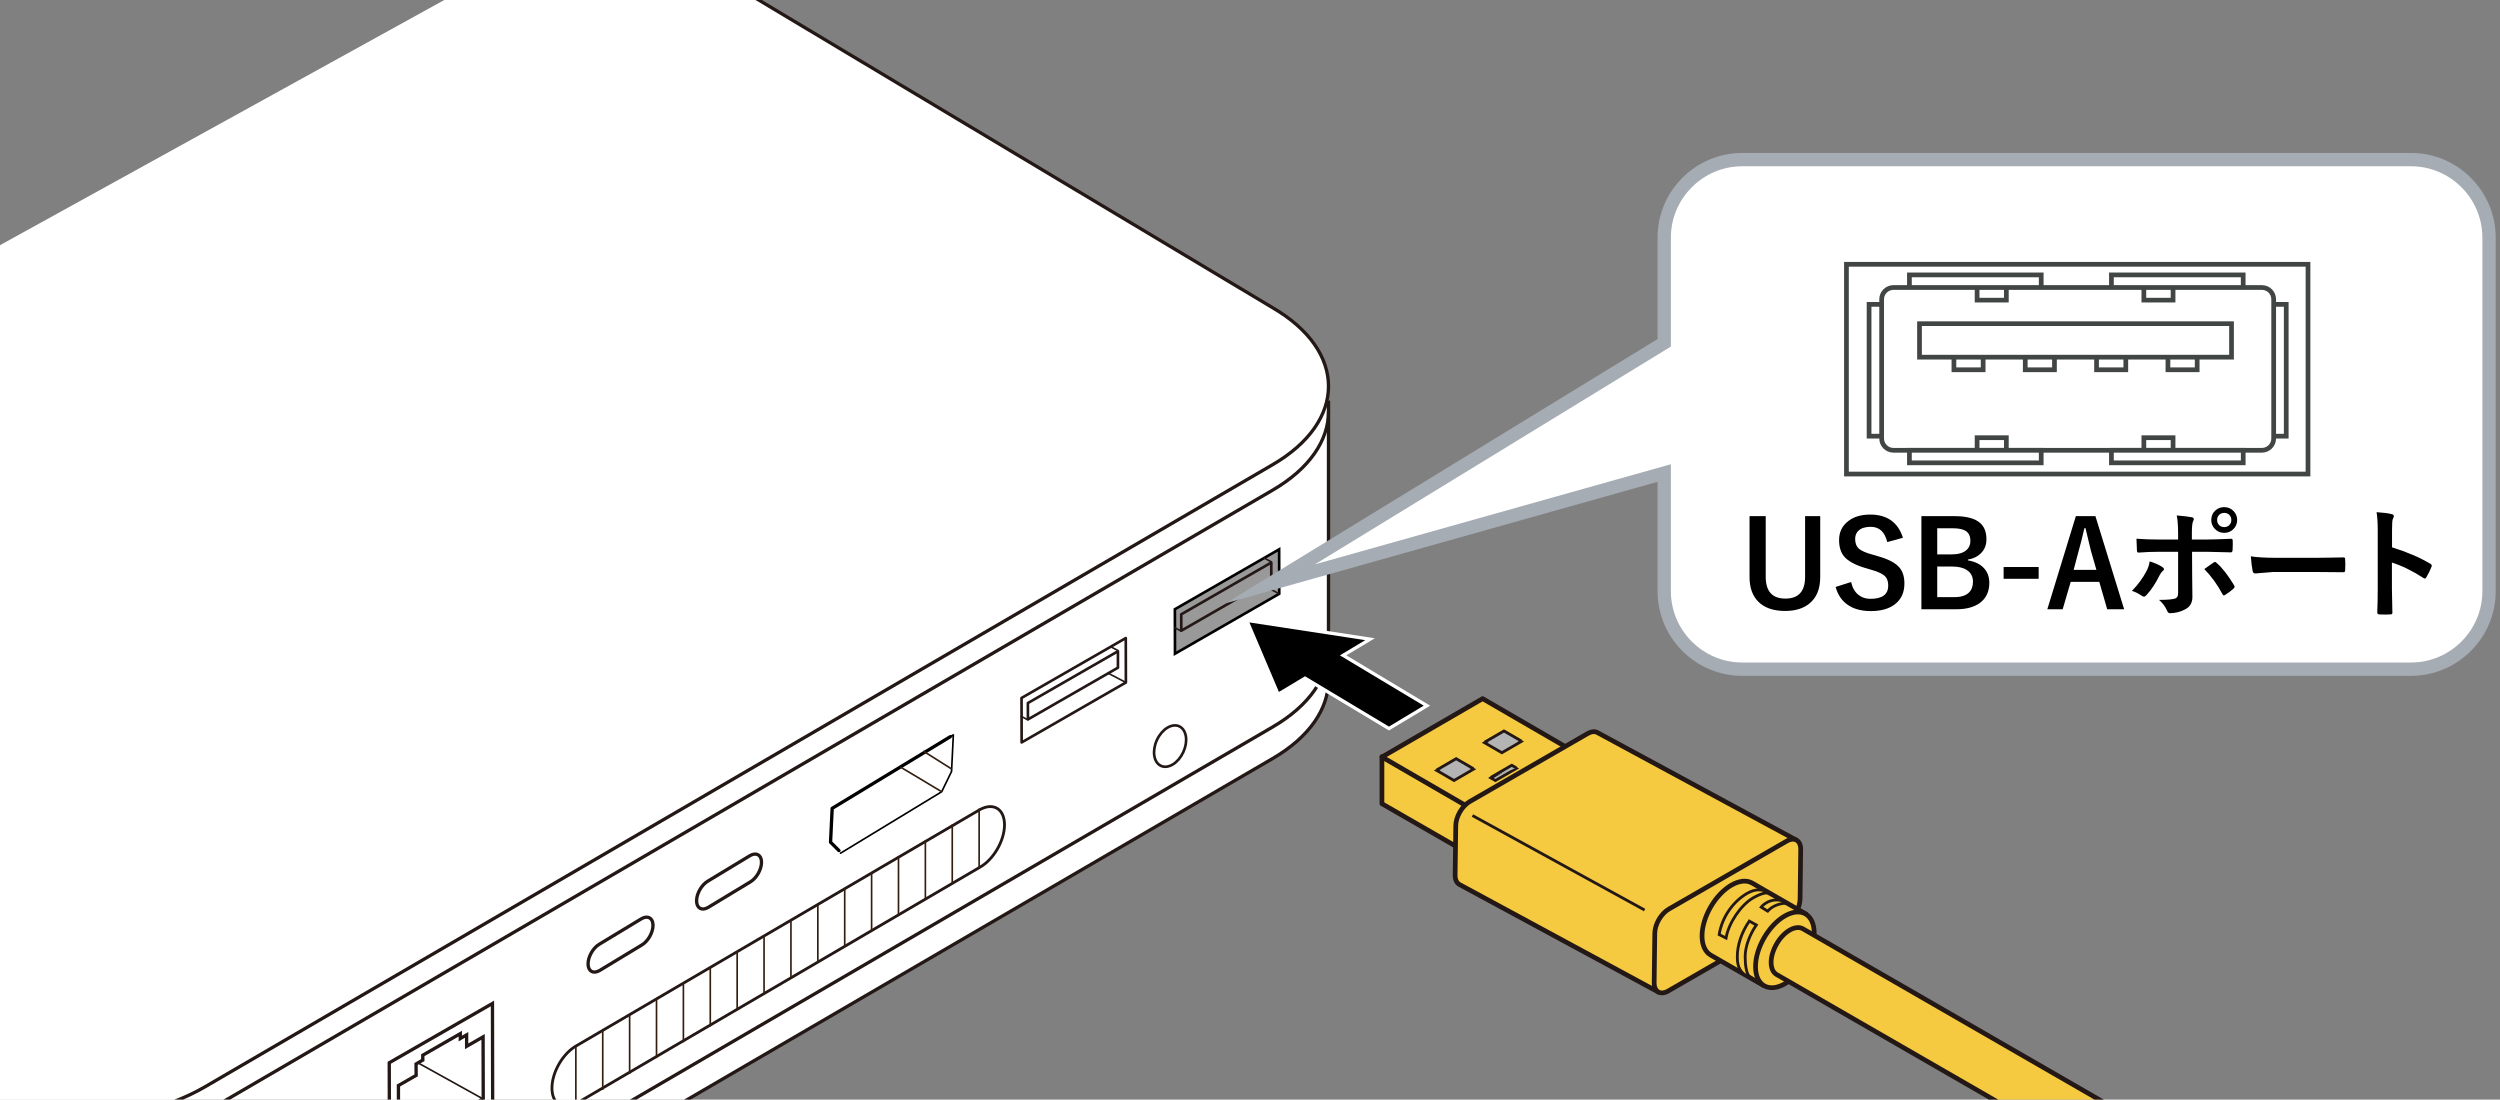
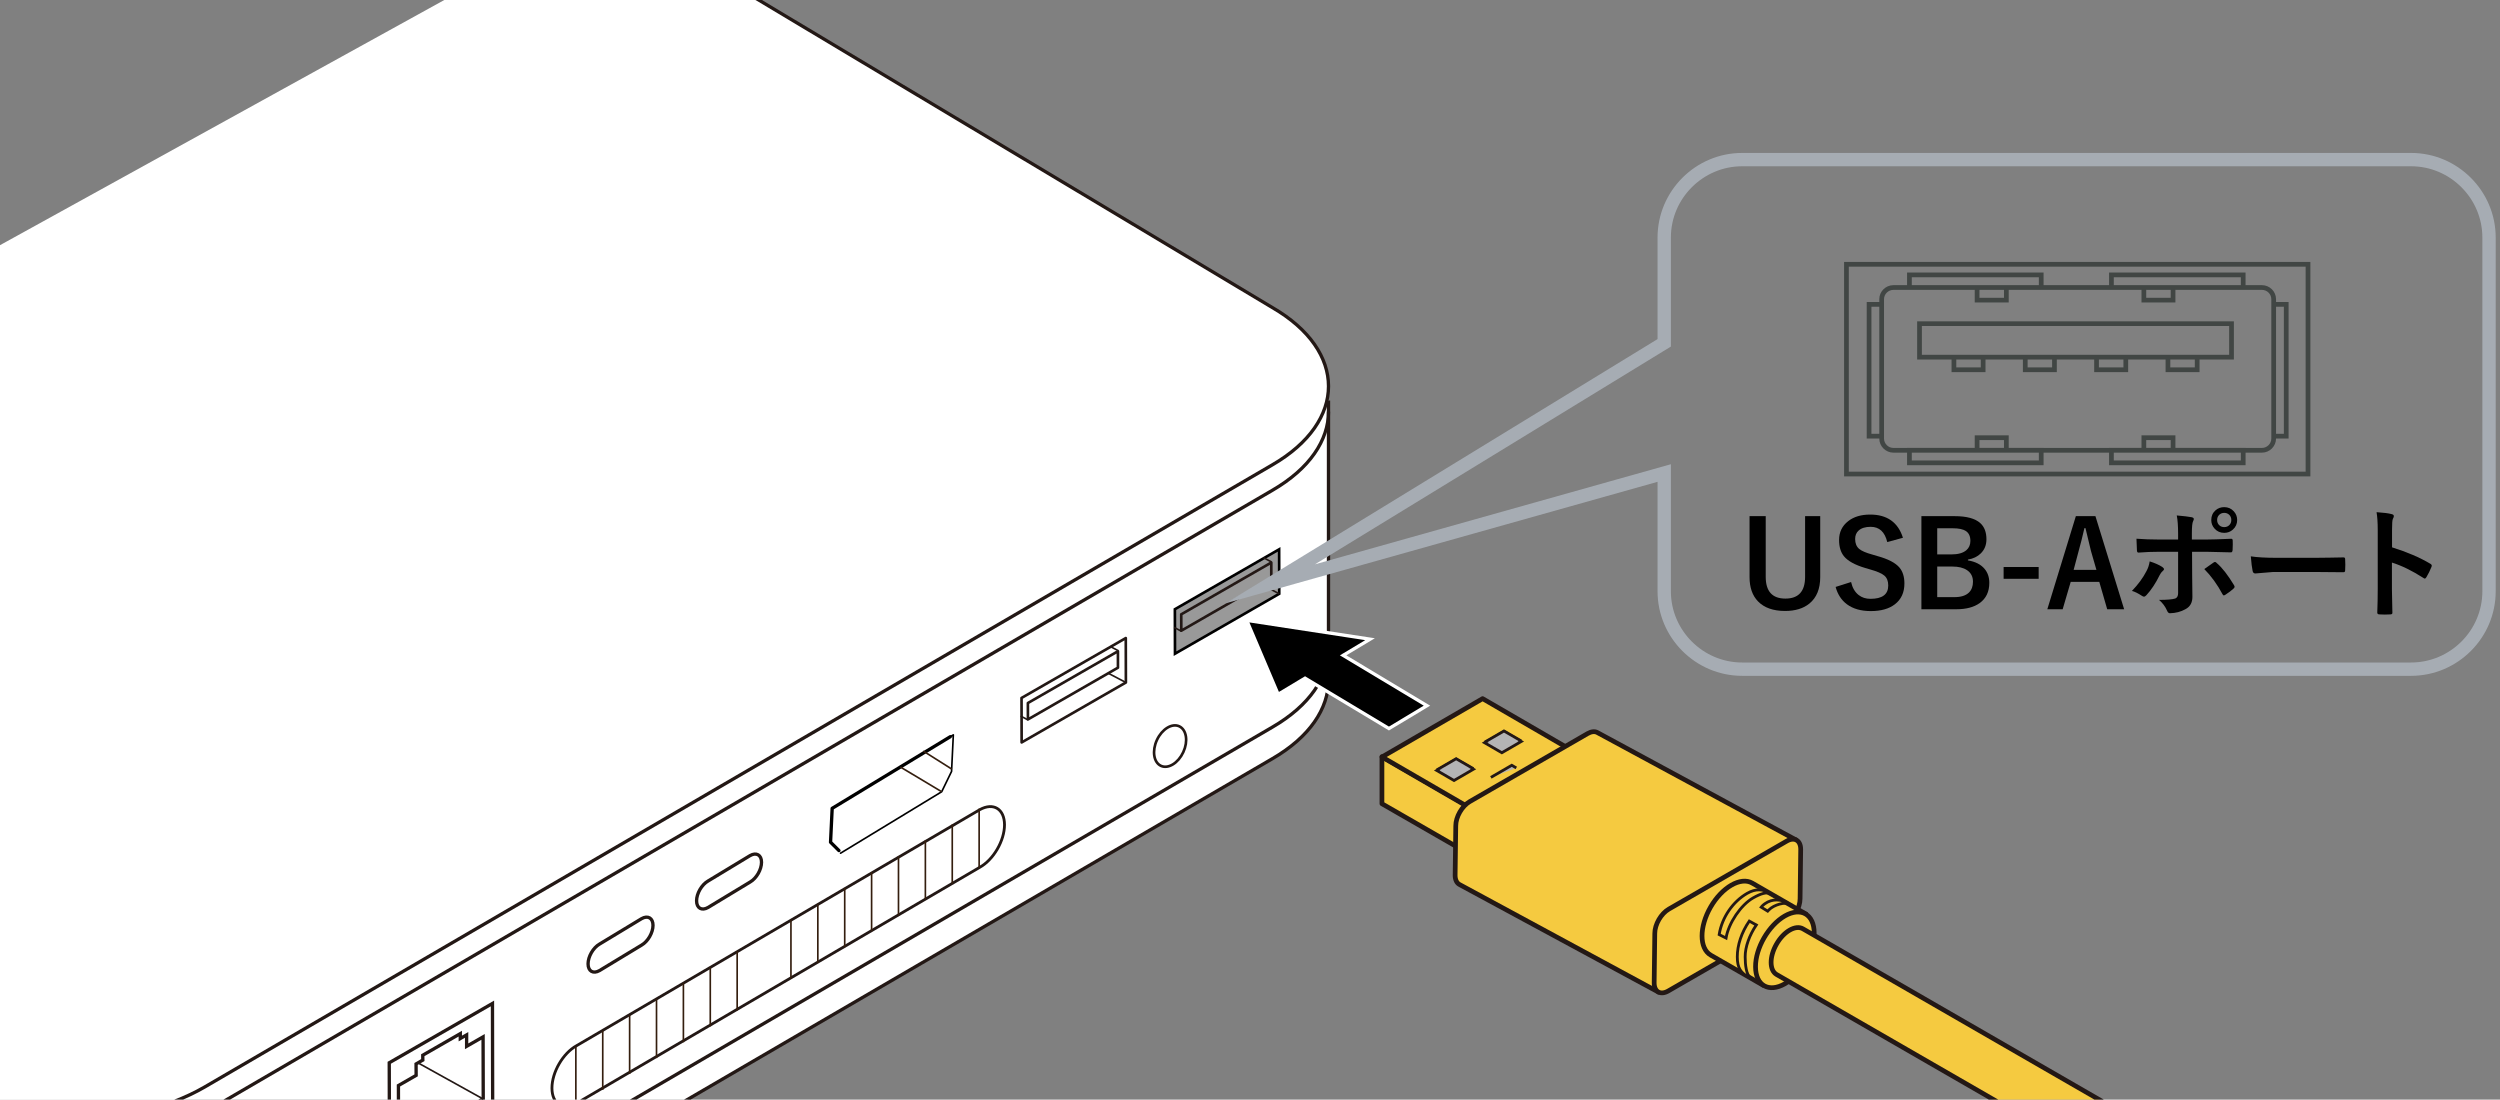
<svg xmlns="http://www.w3.org/2000/svg" version="1.1" x="0px" y="0px" viewBox="0 0 375 164.945" enable-background="new 0 0 375 164.945" xml:space="preserve">
  <rect x="0" y="0" width="375" height="164.945" fill="#808080" stroke="none" />
  <g id="レイヤー_1">
    <g id="レイヤー_1_00000045590054927142178130000016227654593735646640_">
      <g>
        <g>
          <path fill="#FFFFFF" stroke="#231815" stroke-width="0.5" stroke-linejoin="round" d="M-115.331,144.497l105.331,62.639      c11.233,6.519,29.446,6.519,40.687,0l160.159-93.328c5.618-3.258,8.429-7.527,8.429-11.796V60.077" />
          <path fill="none" stroke="#231815" stroke-width="0.5" stroke-linejoin="round" d="M199.276,61.752      c0,4.272-2.81,8.54-8.429,11.798L30.688,166.878c-2.838,1.645-6.121,2.876-9.622,3.689c0,0-5.627,0.988-5.627,7.402v23.931      c0,0,0.399,4.934,5.627,4.194c3.502-0.814,6.784-2.044,9.622-3.69l160.159-93.327c5.618-3.258,8.429-7.527,8.429-11.798" />
          <path fill="#FFFFFF" stroke="#231815" stroke-width="0.5" stroke-linejoin="round" d="M91.186-13.542l99.661,59.673      c11.238,6.521,11.238,17.086,0,23.6L30.688,163.058c-11.242,6.519-29.454,6.519-40.687,0l-105.332-62.639" />
          <path fill="none" stroke="#231815" stroke-width="0.4" stroke-linejoin="round" d="M177.49,112.827      c-0.76,1.639-2.259,2.554-3.348,2.049c-1.094-0.508-1.362-2.243-0.601-3.882c0.757-1.633,2.257-2.551,3.348-2.047      C177.979,109.457,178.252,111.195,177.49,112.827z" />
          <g>
            <polyline fill="none" stroke="#000000" stroke-width="0.25" stroke-linecap="round" stroke-linejoin="round" points="       126.084,127.979 141.254,118.759 142.734,115.712 142.999,110.229 142.536,110.51      " />
            <polyline fill="none" stroke="#000000" stroke-width="0.5" stroke-linecap="round" stroke-linejoin="round" points="       142.536,110.51 124.826,121.253 124.582,126.331 125.838,127.583      " />
            <line fill="none" stroke="#341E0E" stroke-width="0.25" x1="141.254" y1="118.759" x2="135.053" y2="115.049" />
            <line fill="none" stroke="#341E0E" stroke-width="0.25" x1="142.769" y1="115.366" x2="138.49" y2="112.66" />
          </g>
          <g>
            <g>
              <polygon fill="#FFFFFF" stroke="#231815" stroke-width="0.5" points="58.419,174.351 73.899,165.454 73.87,150.516         58.387,159.415       " />
              <g>
                <polygon fill="none" stroke="#231815" stroke-width="0.5" points="63.415,158.281 63.422,159.01 62.41,159.591          62.42,161.306 59.764,162.83 59.781,172.106 72.484,164.806 72.463,155.532 69.993,156.948 69.993,155.236 69.044,155.778          69.044,155.047        " />
              </g>
            </g>
            <line fill="none" stroke="#231815" stroke-width="0.25" stroke-linejoin="round" x1="72.499" y1="164.867" x2="62.893" y2="159.537" />
          </g>
          <g>
            <path fill="none" stroke="#231815" stroke-width="0.5" stroke-linejoin="round" d="M47.221,165.962l-1.753,1.002l-1.501,3.105       l-1.441,0.825l-1.506-1.372l-1.818,1.041c-2.473,1.42-4.475,4.883-4.47,7.733c0.005,2.854,2.013,4.015,4.488,2.592l1.812-1.043       l1.505-3.1l1.438-0.826l1.508,1.375l1.751-1.007c2.471-1.419,4.475-4.884,4.474-7.73       C51.703,165.698,49.692,164.54,47.221,165.962z" />
            <line fill="none" stroke="#231815" stroke-width="0.5" x1="37.394" y1="172.077" x2="44.033" y2="175.911" />
            <line fill="none" stroke="#231815" stroke-width="0.25" x1="36.463" y1="173.153" x2="42.586" y2="176.698" />
            <g>
              <path fill="#FFFFFF" stroke="#231815" stroke-width="0.5" stroke-linecap="round" d="M35.76,174.817l2.032,1.258        c0.431,0.249,0.986,0.103,1.231-0.328c0.25-0.43,0.103-0.981-0.328-1.229l-2.146-1.234" />
            </g>
            <g>
              <path fill="#FFFFFF" stroke="#231815" stroke-width="0.5" stroke-linecap="round" d="M44.134,170.346l2.037,1.257        c0.43,0.246,0.981,0.101,1.227-0.329c0.249-0.432,0.105-0.981-0.328-1.23l-2.145-1.235" />
            </g>
            <line fill="none" stroke="#231815" stroke-width="0.25" x1="35.013" y1="176.309" x2="41.228" y2="179.904" />
          </g>
          <path fill="#FFFFFF" stroke="#231815" stroke-width="0.5" d="M104.487,135.127c-0.004-1.094,0.764-2.424,1.714-2.971      l6.307-3.814c0.947-0.544,1.72-0.099,1.72,0.995l0,0c0.004,1.096-0.765,2.424-1.712,2.969l-6.308,3.817      C105.258,136.667,104.49,136.222,104.487,135.127L104.487,135.127z" />
          <path fill="#FFFFFF" stroke="#231815" stroke-width="0.5" d="M88.21,144.588c-0.004-1.094,0.764-2.424,1.714-2.971l6.307-3.814      c0.947-0.544,1.72-0.099,1.72,0.995l0,0c0.004,1.096-0.765,2.424-1.712,2.969l-6.308,3.817      C88.982,146.128,88.213,145.684,88.21,144.588L88.21,144.588z" />
          <g>
            <g>
              <path fill="#231815" d="M23.39,181.48c0.064,0.165-0.017,0.407-0.18,0.539c-0.864,0.702-1.421,1.848-1.419,2.92        c0.003,1.425,1.01,2.221,2.244,1.775s2.236-1.966,2.233-3.39c-0.002-0.984-0.478-1.698-1.242-1.864        c-0.157-0.034-0.22-0.231-0.142-0.44c0.078-0.209,0.268-0.351,0.425-0.317c0.981,0.213,1.592,1.13,1.595,2.392        c0.003,1.828-1.282,3.781-2.867,4.352c-1.584,0.571-2.876-0.451-2.879-2.279c-0.003-1.376,0.713-2.847,1.822-3.749        C23.142,181.288,23.325,181.315,23.39,181.48z" />
            </g>
            <g>
              <path fill="#231815" d="M24.427,180.087l0.007,3.356c0.001,0.202-0.141,0.417-0.317,0.48c-0.176,0.064-0.317-0.05-0.318-0.251        l-0.007-3.356c-0.001-0.202,0.141-0.417,0.316-0.48C24.285,179.772,24.426,179.885,24.427,180.087z" />
            </g>
          </g>
          <g>
            <g>
              <polygon fill="none" stroke="#231815" stroke-width="0.4" stroke-linejoin="round" points="153.247,111.364 168.883,102.374         168.867,95.711 153.23,104.694       " />
              <polygon fill="none" stroke="#231815" stroke-width="0.4" stroke-linejoin="round" points="154.183,105.456 167.69,97.69         167.693,100.151 154.19,107.913       " />
            </g>
            <line fill="none" stroke="#231815" stroke-width="0.25" x1="168.883" y1="102.374" x2="166.237" y2="100.988" />
            <line fill="none" stroke="#231815" stroke-width="0.25" x1="167.738" y1="97.604" x2="166.514" y2="96.963" />
            <line fill="none" stroke="#231815" stroke-width="0.25" x1="154.178" y1="107.976" x2="153.107" y2="107.416" />
          </g>
          <g>
            <g>
              <polygon fill="#999999" stroke="#000000" stroke-width="0.4" stroke-miterlimit="10" points="176.249,98.056 191.885,89.067         191.869,82.403 176.232,91.386       " />
              <polygon fill="none" stroke="#231815" stroke-width="0.4" stroke-linejoin="round" points="177.186,92.149 190.692,84.383         190.695,86.843 177.192,94.605       " />
            </g>
            <line fill="none" stroke="#231815" stroke-width="0.25" x1="191.885" y1="89.067" x2="189.238" y2="87.68" />
            <line fill="none" stroke="#231815" stroke-width="0.25" x1="190.74" y1="84.297" x2="189.516" y2="83.656" />
            <line fill="none" stroke="#231815" stroke-width="0.25" x1="177.18" y1="94.668" x2="176.11" y2="94.107" />
          </g>
          <g>
            <path fill="#FFFFFF" stroke="#231815" stroke-width="0.425" stroke-linejoin="round" d="M82.793,163.214       c-0.002-2.387,1.654-5.235,3.703-6.366l60.469-35.396c2.044-1.133,3.706-0.115,3.712,2.268l0,0       c-0.001,2.383-1.658,5.237-3.703,6.37l-60.47,35.396C84.456,166.611,82.795,165.601,82.793,163.214L82.793,163.214z" />
            <g>
              <line fill="none" stroke="#341E0E" stroke-width="0.25" x1="146.871" y1="121.301" x2="146.871" y2="130.187" />
              <line fill="none" stroke="#341E0E" stroke-width="0.25" x1="142.839" y1="123.679" x2="142.839" y2="132.564" />
              <line fill="none" stroke="#341E0E" stroke-width="0.25" x1="138.806" y1="126.056" x2="138.806" y2="134.941" />
              <line fill="none" stroke="#341E0E" stroke-width="0.25" x1="134.773" y1="128.433" x2="134.773" y2="137.318" />
              <line fill="none" stroke="#341E0E" stroke-width="0.25" x1="130.74" y1="130.81" x2="130.74" y2="139.696" />
              <line fill="none" stroke="#341E0E" stroke-width="0.25" x1="126.707" y1="133.188" x2="126.707" y2="142.073" />
              <line fill="none" stroke="#341E0E" stroke-width="0.25" x1="122.674" y1="135.565" x2="122.674" y2="144.45" />
              <line fill="none" stroke="#341E0E" stroke-width="0.25" x1="118.641" y1="137.942" x2="118.641" y2="146.827" />
-               <line fill="none" stroke="#341E0E" stroke-width="0.25" x1="114.608" y1="140.319" x2="114.608" y2="149.204" />
              <line fill="none" stroke="#341E0E" stroke-width="0.25" x1="110.575" y1="142.696" x2="110.575" y2="151.581" />
              <line fill="none" stroke="#341E0E" stroke-width="0.25" x1="106.542" y1="145.074" x2="106.542" y2="153.959" />
              <line fill="none" stroke="#341E0E" stroke-width="0.25" x1="102.51" y1="147.451" x2="102.51" y2="156.336" />
              <line fill="none" stroke="#341E0E" stroke-width="0.25" x1="98.477" y1="149.828" x2="98.477" y2="158.713" />
              <line fill="none" stroke="#341E0E" stroke-width="0.25" x1="94.444" y1="152.205" x2="94.444" y2="161.09" />
              <line fill="none" stroke="#341E0E" stroke-width="0.25" x1="90.411" y1="154.582" x2="90.411" y2="163.468" />
              <line fill="none" stroke="#341E0E" stroke-width="0.25" x1="86.378" y1="156.96" x2="86.378" y2="165.845" />
            </g>
          </g>
        </g>
        <g>
          <polygon stroke="#FFFFFF" stroke-width="0.5" points="201.468,98.302 205.507,95.879 187.005,93.049 191.721,104.15       195.759,101.729 208.341,109.279 214.045,105.85     " />
        </g>
      </g>
    </g>
    <g id="レイヤー_3">
	</g>
    <g id="編集モード">
	</g>
-     <path fill="#FFFFFF" d="M361.657,23.941H261.326c-6.427,0-11.694,5.263-11.694,11.691v15.794l-59.084,36.146l59.084-16.619v17.733   c0,6.434,5.267,11.69,11.694,11.69h100.331c6.434,0,11.698-5.256,11.698-11.69V35.632   C373.354,29.205,368.091,23.941,361.657,23.941" />
    <path fill="none" stroke="#A6ACB3" stroke-width="2" stroke-miterlimit="10" d="M361.657,23.941H261.326   c-6.427,0-11.694,5.263-11.694,11.691v15.794l-59.084,36.146l59.084-16.619v17.733c0,6.434,5.267,11.69,11.694,11.69h100.331   c6.434,0,11.698-5.256,11.698-11.69V35.632C373.354,29.205,368.091,23.941,361.657,23.941z" />
    <g>
      <path d="M273.033,77.423v9.141c0,1.758-0.539,3.079-1.617,3.964c-0.908,0.744-2.127,1.116-3.656,1.116    c-1.775,0-3.129-0.48-4.061-1.441c-0.844-0.873-1.266-2.086-1.266-3.639v-9.141h2.426v9.105c0,2.174,0.984,3.261,2.953,3.261    s2.953-1.087,2.953-3.261v-9.105H273.033z" />
      <path d="M285.442,80.666l-2.355,0.642c-0.363-1.523-1.192-2.285-2.487-2.285c-0.785,0-1.386,0.185-1.802,0.554    c-0.352,0.316-0.527,0.738-0.527,1.266c0,0.656,0.202,1.154,0.606,1.494c0.369,0.305,1.022,0.586,1.96,0.844l0.738,0.22    c1.635,0.445,2.754,1.028,3.357,1.749c0.486,0.586,0.729,1.377,0.729,2.373c0,1.354-0.48,2.396-1.441,3.129    c-0.879,0.674-2.08,1.011-3.604,1.011c-1.471,0-2.663-0.34-3.577-1.02c-0.826-0.615-1.392-1.482-1.696-2.602l2.32-0.738    c0.193,0.861,0.571,1.512,1.134,1.951c0.486,0.381,1.075,0.571,1.767,0.571c1.781,0,2.672-0.665,2.672-1.995    c0-0.668-0.196-1.166-0.589-1.494c-0.381-0.322-1.093-0.63-2.136-0.923l-0.721-0.211c-1.553-0.463-2.619-1.052-3.199-1.767    c-0.486-0.598-0.729-1.409-0.729-2.435c0-1.178,0.457-2.121,1.371-2.83c0.838-0.656,1.937-0.984,3.296-0.984    C283.066,77.186,284.704,78.346,285.442,80.666z" />
      <path d="M288.211,77.423h4.983c1.793,0,3.073,0.346,3.841,1.037c0.621,0.557,0.932,1.368,0.932,2.435    c0,0.855-0.284,1.562-0.853,2.118c-0.486,0.48-1.128,0.788-1.925,0.923v0.123c1.102,0.182,1.931,0.601,2.487,1.257    c0.48,0.568,0.721,1.271,0.721,2.109c0,1.33-0.483,2.344-1.45,3.041c-0.861,0.615-2.027,0.923-3.498,0.923h-5.238V77.423z     M290.584,79.242v3.92h2.127c0.996,0,1.74-0.208,2.232-0.624c0.41-0.346,0.615-0.814,0.615-1.406c0-0.686-0.226-1.178-0.677-1.477    c-0.416-0.275-1.069-0.413-1.96-0.413H290.584z M290.584,84.982v4.588h2.593c0.973,0,1.696-0.231,2.171-0.694    c0.398-0.393,0.598-0.935,0.598-1.626c0-0.762-0.305-1.342-0.914-1.74c-0.539-0.352-1.26-0.527-2.162-0.527H290.584z" />
      <path d="M305.798,85.052v1.767h-5.256v-1.767H305.798z" />
      <path d="M314.314,77.423l4.307,13.966h-2.54l-1.187-4.104h-4.289l-1.204,4.104h-2.303l4.28-13.966H314.314z M314.464,85.483    l-0.817-2.83c-0.105-0.398-0.381-1.544-0.826-3.437h-0.158c-0.299,1.307-0.586,2.446-0.861,3.419l-0.756,2.848H314.464z" />
      <path d="M322.453,84.208c0.768,0.24,1.392,0.516,1.872,0.826c0.182,0.123,0.272,0.237,0.272,0.343c0,0.088-0.067,0.185-0.202,0.29    c-0.158,0.129-0.308,0.331-0.448,0.606c-0.592,1.213-1.257,2.218-1.995,3.015c-0.135,0.141-0.252,0.211-0.352,0.211    c-0.076,0-0.17-0.035-0.281-0.105c-0.615-0.404-1.125-0.656-1.529-0.756c0.938-0.973,1.664-1.963,2.18-2.971    C322.21,85.234,322.371,84.747,322.453,84.208z M326.716,80.93v-0.844c0-1.189-0.067-2.112-0.202-2.769    c1.025,0.088,1.77,0.176,2.232,0.264c0.217,0.047,0.325,0.138,0.325,0.272c0,0.082-0.035,0.19-0.105,0.325    c-0.123,0.229-0.185,0.829-0.185,1.802v0.949h2.215c0.686,0,1.91-0.038,3.674-0.114c0.018,0,0.029,0,0.035,0    c0.135,0,0.202,0.097,0.202,0.29c0.006,0.217,0.009,0.41,0.009,0.58c0,0.299-0.009,0.574-0.026,0.826    c-0.023,0.24-0.108,0.354-0.255,0.343c-1.869-0.059-3.105-0.088-3.709-0.088h-2.118l0.018,3.639l0.035,3.129    c0,0.873-0.354,1.491-1.063,1.854c-0.668,0.375-1.436,0.574-2.303,0.598c-0.188,0-0.331-0.126-0.431-0.378    c-0.275-0.633-0.68-1.175-1.213-1.626c1.201,0,2.019-0.07,2.452-0.211c0.275-0.123,0.413-0.387,0.413-0.791v-6.214h-2.83    c-1.09,0-2.127,0.041-3.111,0.123c-0.158,0-0.237-0.12-0.237-0.36c-0.047-0.861-0.07-1.436-0.07-1.723    c1.066,0.082,2.194,0.123,3.384,0.123H326.716z M330.645,85.36c0.17-0.123,0.422-0.302,0.756-0.536    c0.275-0.193,0.48-0.337,0.615-0.431c0.082-0.064,0.158-0.097,0.229-0.097c0.094,0,0.185,0.056,0.272,0.167    c0.803,0.686,1.661,1.784,2.575,3.296c0.064,0.105,0.097,0.193,0.097,0.264c0,0.094-0.062,0.19-0.185,0.29    c-0.264,0.252-0.665,0.554-1.204,0.905c-0.105,0.064-0.182,0.097-0.229,0.097c-0.064,0-0.126-0.056-0.185-0.167    C332.596,87.671,331.682,86.408,330.645,85.36z M333.633,76.07c0.58,0,1.061,0.211,1.441,0.633    c0.334,0.363,0.501,0.797,0.501,1.301c0,0.574-0.214,1.052-0.642,1.433c-0.363,0.328-0.797,0.492-1.301,0.492    c-0.58,0-1.061-0.211-1.441-0.633c-0.334-0.363-0.501-0.794-0.501-1.292c0-0.598,0.214-1.084,0.642-1.459    C332.695,76.228,333.129,76.07,333.633,76.07z M333.633,76.931c-0.328,0-0.595,0.114-0.8,0.343    c-0.176,0.199-0.264,0.442-0.264,0.729c0,0.328,0.114,0.595,0.343,0.8c0.193,0.176,0.434,0.264,0.721,0.264    c0.328,0,0.595-0.114,0.8-0.343c0.176-0.199,0.264-0.439,0.264-0.721c0-0.334-0.114-0.604-0.343-0.809    C334.16,77.019,333.92,76.931,333.633,76.931z" />
      <path d="M337.623,83.452c0.938,0.146,2.232,0.22,3.885,0.22h5.801c0.568,0,1.301-0.009,2.197-0.026    c1.143-0.018,1.79-0.029,1.942-0.035c0.029,0,0.059,0,0.088,0c0.158,0,0.237,0.085,0.237,0.255    c0.018,0.275,0.026,0.56,0.026,0.853c0,0.287-0.009,0.568-0.026,0.844c0,0.182-0.085,0.272-0.255,0.272h-0.07    c-1.799-0.023-3.138-0.035-4.017-0.035h-6.478l-2.646,0.22c-0.229,0-0.366-0.126-0.413-0.378    C337.79,85.166,337.699,84.437,337.623,83.452z" />
      <path d="M358.805,82.099c2.262,0.709,4.169,1.526,5.722,2.452c0.158,0.082,0.237,0.185,0.237,0.308c0,0.047-0.012,0.1-0.035,0.158    c-0.223,0.562-0.48,1.084-0.773,1.564c-0.076,0.135-0.155,0.202-0.237,0.202c-0.07,0-0.138-0.029-0.202-0.088    c-1.688-1.084-3.264-1.854-4.729-2.312v3.981c0,0.656,0.023,1.831,0.07,3.524c0,0.023,0,0.041,0,0.053    c0,0.146-0.108,0.22-0.325,0.22c-0.27,0.018-0.536,0.026-0.8,0.026c-0.27,0-0.536-0.009-0.8-0.026    c-0.229,0-0.343-0.091-0.343-0.272c0.047-1.16,0.07-2.341,0.07-3.542v-8.859c0-1.096-0.059-1.983-0.176-2.663    c1.055,0.07,1.805,0.167,2.25,0.29c0.229,0.047,0.343,0.149,0.343,0.308c0,0.1-0.05,0.237-0.149,0.413    c-0.082,0.158-0.123,0.721-0.123,1.688V82.099z" />
    </g>
    <path fill="none" stroke="#414644" stroke-width="0.709" d="M287.927,53.571V48.55h46.801v5.021H287.927z M287.927,53.571    M321.578,67.543v-1.89h4.381v1.89H321.578z M321.578,67.543 M296.564,67.543v-1.89h4.388v1.89H296.564z M296.564,67.543    M316.714,69.425v-1.89h19.769v1.89H316.714z M316.714,69.425 M286.414,69.425v-1.89h19.769v1.89H286.414z M286.414,69.425    M325.959,45.02v-1.893h-4.381v1.893H325.959z M325.959,45.02 M329.575,55.461v-1.89h-4.384v1.89H329.575z M329.575,55.461    M318.87,55.461v-1.89h-4.388v1.89H318.87z M318.87,55.461 M308.169,55.461v-1.89h-4.381v1.89H308.169z M308.169,55.461    M297.472,55.461v-1.89h-4.384v1.89H297.472z M297.472,55.461 M300.952,45.02v-1.893h-4.388v1.893H300.952z M300.952,45.02    M336.479,43.126v-1.89h-19.765v1.89H336.479z M336.479,43.126 M342.934,65.422V45.657h-1.883v19.765H342.934z M342.934,65.422    M282.247,65.422V45.657h-1.886v19.765H282.247z M282.247,65.422 M306.183,43.126v-1.89h-19.769v1.89H306.183z M306.183,43.126    M341.052,65.781c0,0.964-0.794,1.762-1.758,1.762h-55.285c-0.961,0-1.762-0.797-1.762-1.762v-20.9   c0-0.964,0.801-1.754,1.762-1.754h55.285c0.964,0,1.758,0.79,1.758,1.754V65.781z" />
    <path fill="none" stroke="#414644" stroke-width="0.709" d="M276.966,71.102V39.646h69.235v31.456H276.966z M276.966,71.102" />
  </g>
  <g id="編集モード_00000139282787162810896280000003345251655062497416_">
    <g>
      <g>
        <polygon fill="#F5CA40" stroke="#231815" stroke-width="0.709" stroke-linejoin="round" points="222.304,129.195      207.29,120.557 207.29,113.502 222.304,122.14    " />
        <polygon fill="#F5CA40" stroke="#231815" stroke-width="0.709" stroke-linejoin="round" points="237.361,113.478      222.273,122.229 207.301,113.546 222.391,104.794    " />
        <polygon fill="#B4B4B5" stroke="#231815" stroke-width="0.425" points="221.009,115.387 218.103,117.073 215.514,115.571      218.422,113.885    " />
-         <polygon fill="#B4B4B5" stroke="#231815" stroke-width="0.425" points="227.445,115.266 224.312,117.082 223.63,116.689      226.763,114.871    " />
        <polygon fill="#B4B4B5" stroke="#231815" stroke-width="0.425" points="228.185,111.225 225.277,112.911 222.688,111.41      225.596,109.724    " />
        <polyline fill="#B4B4B5" stroke="#231815" stroke-width="0.425" points="215.514,115.492 218.422,113.807 221.009,115.308         " />
        <polyline fill="#B4B4B5" stroke="#231815" stroke-width="0.425" points="223.63,116.61 226.763,114.793 227.445,115.188    " />
        <polyline fill="#B4B4B5" stroke="#231815" stroke-width="0.425" points="222.688,111.333 225.596,109.646 228.185,111.147         " />
      </g>
      <path fill="#F5CA40" stroke="#231815" stroke-width="0.709" stroke-linejoin="round" d="M248.934,148.903l-30.003-16.223    c-0.404-0.209-0.662-0.69-0.662-1.387l0.096-7.416c-0.005-1.346,0.939-2.975,2.102-3.643l17.67-10.196    c0.562-0.321,1.069-0.364,1.448-0.168l29.94,16.185" />
      <path fill="#F5CA40" stroke="#231815" stroke-width="0.709" stroke-linejoin="round" d="M248.217,140.01    c-0.002-1.343,0.94-2.973,2.104-3.642l17.672-10.194c1.166-0.674,2.11-0.128,2.112,1.219l-0.093,7.414    c0.002,1.346-0.939,2.974-2.105,3.646l-17.672,10.194c-1.163,0.671-2.108,0.127-2.11-1.218L248.217,140.01z" />
-       <line fill="#FFFFFF" stroke="#231815" stroke-width="0.425" x1="220.865" y1="122.329" x2="246.689" y2="136.507" />
      <g>
        <path fill="#F5CA40" stroke="#231815" stroke-width="0.709" stroke-linejoin="round" d="M271.046,137.191l-8.21-4.727     c-1.726-0.999-4.523,0.614-6.245,3.593c-1.718,2.984-1.715,6.208,0.021,7.215l7.969,4.582" />
        <path fill="#F5CA40" stroke="#231815" stroke-width="0.709" d="M263.331,145.013c0.004,2.806,1.983,3.947,4.411,2.546     c2.432-1.396,4.397-4.806,4.388-7.612c-0.006-2.808-1.983-3.946-4.417-2.549C265.289,138.8,263.316,142.213,263.331,145.013z" />
        <g>
          <g>
            <path fill="#F5CA40" stroke="#231815" stroke-width="0.425" d="M260.595,143.532c0,1.709,0.538,2.395,1.72,3.057l0.27,0.104       c-0.648-0.478-0.808-1.977-0.81-3.165c-0.008-1.5,0.648-3.273,1.672-4.781l-1.055-0.584       C261.221,139.868,260.589,141.787,260.595,143.532z" />
          </g>
          <g>
            <path fill="#F5CA40" stroke="#231815" stroke-width="0.425" d="M264.728,135.561c-0.363,0.258-0.552,0.509-0.552,0.509       l0.978,0.604l0.179-0.189c0.793-0.81,2.482-1.221,3.078-0.874l-0.228-0.147C267.206,134.902,265.85,134.753,264.728,135.561z        M264.728,135.561L264.728,135.561L264.728,135.561z" />
          </g>
        </g>
        <g>
          <path fill="#F5CA40" stroke="#231815" stroke-width="0.425" d="M262.072,134.003c-2.112,1.217-3.772,3.562-4.199,6.183      l1.032,0.522c0.378-2.259,2.255-4.996,4.064-6.022c1.097-0.623,2.062-0.948,2.656-0.606l-0.231-0.141      C264.423,133.376,263.374,133.259,262.072,134.003z" />
        </g>
      </g>
      <path fill="#F5CA40" stroke="#231815" stroke-width="0.709" stroke-linejoin="round" d="M336.942,177.67l-66.504-38.348    c-1.096-0.629-2.872,0.39-3.954,2.282c-1.094,1.892-1.089,3.944,0.007,4.573l66.391,38.283" />
    </g>
  </g>
</svg>